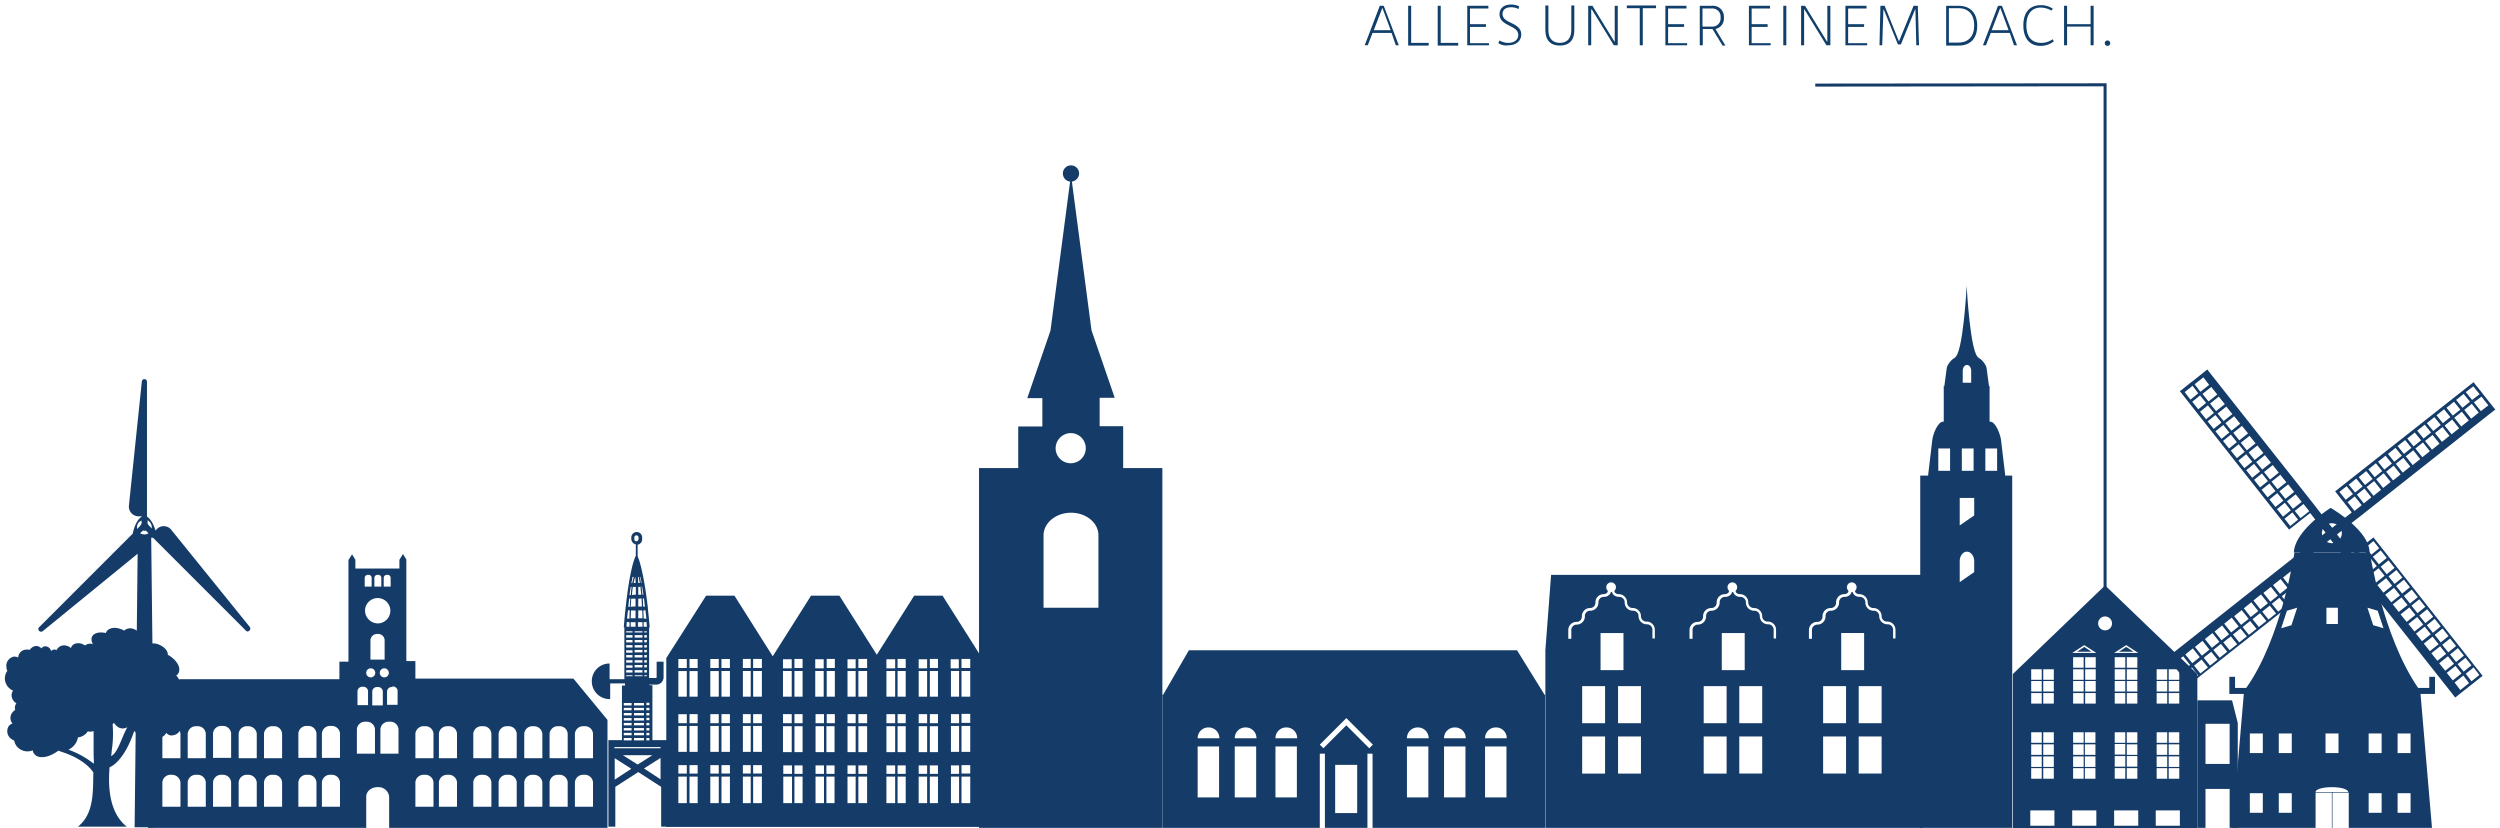
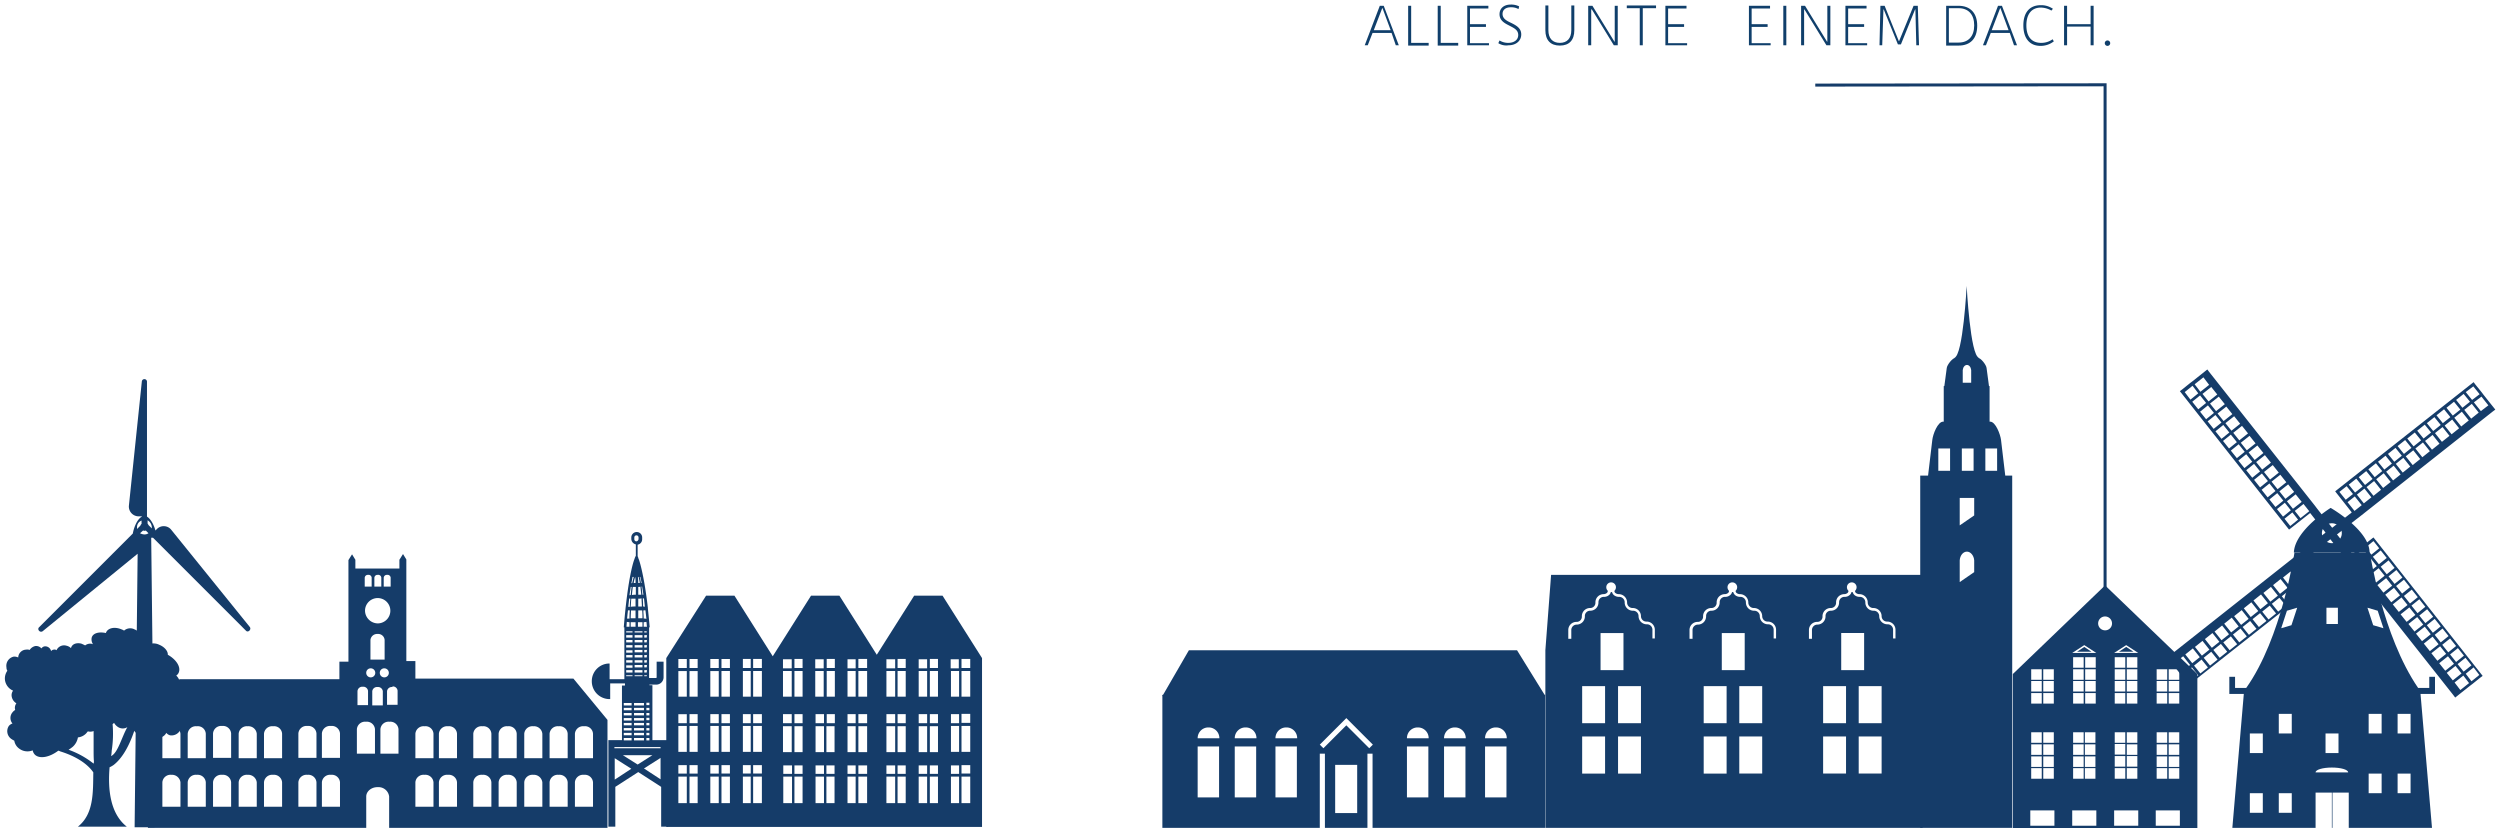
<svg xmlns="http://www.w3.org/2000/svg" viewBox="0 0 828.994 274.616">
  <path d="m772.84 168.417s-11.9 7.4-12.2 14.8h25.1c0-7.4-12.9-14.8-12.9-14.8zm.4 11.7a3.3 3.3 0 1 1 3.3-3.3 3.329 3.329 0 0 1 -3.3 3.3z" fill="#153c69" />
  <path d="m196.24 225.917a5.848 5.848 0 0 1 5.9-5.9v5.2h4.9v-1-16.2h-.2c1.4-17.2 3.4-22.3 3.5-22.5l.1-.3a3.919 3.919 0 0 1 .4-.9v-3.8a1.921 1.921 0 0 1 -1.5-1.8v-.5a1.8 1.8 0 0 1 3.6 0v.6a1.819 1.819 0 0 1 -1.5 1.8v3.8a4.649 4.649 0 0 1 .3.9l.1.2c.1.2 1.7 4.8 3 16.1v.2c.2 1.9.4 3.9.6 6.2h-.2v16.2.6h2.3a.215.215 0 0 0 .2-.2v-5.2h2.3v5.2a2.433 2.433 0 0 1 -2.4 2.4h-2.3v.2h1v18.2h5.2v28.7h-2.3v-13.2l-7.6-4.9-7.6 4.9v13.2h-2.3v-28.7h4.5v-18.1h1v-.7h-4.9v5.2a5.896 5.896 0 0 1 -6.1-5.9zm10.6 19.6h2.6v-.8h-2.6zm8.5-12.5h-1v.8h1zm-1.8 12.5v-.8h-3.3v.8zm0-1.7v-.8h-3.3v.8zm0-1.6v-.8h-3.3v.8zm0-1.7v-.8h-3.3v.8zm0-1.6v-.8h-3.3v.8zm0-1.7v-.8h-3.3v.8zm0-1.7v-.8h-3.3v.8zm0-1.6v-.8h-3.3v.8zm1.8.8h-1v.8h1zm0 1.7h-1v.8h1zm0 1.6h-1v.8h1zm0 1.7h-1v.8h1zm0 1.7h-1v.8h1zm0 1.6h-1v.8h1zm0 1.7h-1v.8h1zm-8.5-.9h2.6v-.8h-2.6zm0-1.6h2.6v-.8h-2.6zm0-1.7h2.6v-.8h-2.6zm0-1.6h2.6v-.8h-2.6zm0-1.7h2.6v-.8h-2.6zm0-1.7h2.6v-.8h-2.6zm0-1.6h2.6v-.8h-2.6zm12.2 24.5v-7.1l-5.5 3.5zm-2.7-8h-9.8l4.9 3.1zm-7 4.5-5.5-3.5v7.1zm-5.6-6.8h15.3v-.4h-15.3zm6-23.9v-.3h-2.1v.3zm3.3-.3h-2.6v.3h2.6zm1.5-13.3h-.9v.8h.8zm-.2-4.4c-.2 0-.5.1-.9.1v1.5h1.1c-.1-.5-.1-1.1-.2-1.6zm-.8-7.8h-.4a22.624 22.624 0 0 1 .1 2.7 1.268 1.268 0 0 1 .6.1c-.1-1-.2-1.9-.3-2.8zm-.6-3.9h-.2q.15 1.2.3 2.7h.3c-.1-.9-.3-1.8-.4-2.7zm-2.2 7.9h-1.5c0 .8-.1 1.7-.1 2.6h1.6zm0-1.3v-2.6h-1.4c-.1.8-.1 1.7-.2 2.7a8.083 8.083 0 0 1 1.6-.1zm.1-3.9v-2.6h-1q-.15 1.05-.3 2.7a4.888 4.888 0 0 1 1.3-.1zm-.1-3.9a9.812 9.812 0 0 0 -.1-2 9.328 9.328 0 0 0 -.5 2zm.8-2c0 .4.1 1 .1 2h.5a17.324 17.324 0 0 0 -.4-2zm.1 3.3v2.6h1q-.15-1.5-.3-2.7a1.483 1.483 0 0 1 -.7.1zm0 3.9v2.6h1.2c0-1-.1-1.8-.1-2.7a3.75 3.75 0 0 1 -1.1.1zm0 3.9v2.6h1.4a21.75 21.75 0 0 0 -.1-2.6zm-.1 3.9v1.5h1.5v-1.5zm-.8 1.5v-1.5h-1.6v1.5zm-2 0v-1.5c-.4 0-.7-.1-.9-.1 0 .5-.1 1.1-.1 1.6zm0-2.7a22.624 22.624 0 0 1 .1-2.7c-.3 0-.5 0-.6-.1-.1.9-.2 1.8-.3 2.8zm.1-3.9a21.3 21.3 0 0 1 .2-2.7.601.601 0 0 1 -.4-.1c-.1.9-.2 1.8-.3 2.8zm.3-3.9q.15-1.65.3-2.7h-.3c-.1.9-.3 1.8-.4 2.8a.601.601 0 0 1 .4-.1zm.5-4c.2-.9.4-1.6.5-2h-.4c-.1.6-.2 1.3-.4 2.1.1 0 .2-.1.3-.1zm2.5-2c.1.5.3 1.2.4 2h.2c-.1-.7-.3-1.4-.4-2zm1.2 11.1c0 .8.1 1.7.1 2.7a2.483 2.483 0 0 1 .9.1c-.1-1-.2-1.9-.3-2.8-.2-.1-.4 0-.7 0zm-2.9 6.9v.4h2.6v-.4zm0 1.3v.8h2.6v-.8zm-2.8 12.4h2.1v-.8h-2.1zm0-1.6h2.1v-.8h-2.1zm2.8-7.5v.8h2.6v-.8zm2.6-.9v-.8h-2.6v.8zm-2.6 2.5v.8h2.6v-.8zm0 1.7v.8h2.6v-.8zm0 1.7v.8h2.6v-.8zm0 1.6v.8h2.6v-.8zm-2.8-.8h2.1v-.8h-2.1zm0-1.7h2.1v-.8h-2.1zm0-1.6h2.1v-.8h-2.1zm0-1.7h2.1v-.8h-2.1zm0-1.7h2.1v-.8h-2.1zm0-1.6h2.1v-.8h-2.1zm6.9.8h-.9v.8h.8zm0 1.7h-.9v.8h.8zm0 1.6h-.9v.8h.8zm0 1.7h-.9v.8h.8zm0 1.7h-.9v.8h.8zm0 1.6h-.9v.8h.8zm0 1.7h-.9v.8h.8zm-1.5 0h-2.6v.8h2.6zm-5.4-12.5h2.1v-.4h-2.1zm4.1-31v-.5a.7.7 0 1 0 -1.4 0v.6a.683.683 0 0 0 .7.7.849.849 0 0 0 .7-.8zm1.9 30.6v.4h.8v-.4zm.9 14.6h-.9v.3h.8z" fill="#153c69" />
  <path d="m512.44 230.816h-127l8.8-15.2h108.8z" fill="#153c69" />
-   <path d="m372.44 155.216v-13.9h-7.8v-9.4h5l-7.7-22.4-6.5-49.3a2.791 2.791 0 0 0 2.4-2.7 2.7 2.7 0 1 0 -3 2.7l-6.5 49.4-7.7 22.4h5v9.4h-8v13.8h-13v119.3h60.8v-119.3zm-17.4-11.6a5 5 0 1 1 -5 5 5.081 5.081 0 0 1 5-5zm9.1 57.9h-18.1v-24c0-4.1 4.1-7.5 9.1-7.5s9.1 3.3 9.1 7.5v24z" fill="#153c69" />
  <path d="m385.44 230.417v44.1h52.2v-24.6h1.7v24.6h14.1v-24.6h1.7v24.6h57.2v-44.1zm18.8 34h-7.1v-16.9h7.1zm0-19.6h-7.1v-.1a3.543 3.543 0 0 1 3.5-3.5h.2a3.543 3.543 0 0 1 3.5 3.5v.1zm12.3 19.6h-7.1v-16.9h7.1zm0-19.6h-7.1v-.1a3.543 3.543 0 0 1 3.5-3.5h.2a3.543 3.543 0 0 1 3.5 3.5v.1zm13.5 19.6h-7.1v-16.9h7.1zm0-19.6h-7.1v-.1a3.543 3.543 0 0 1 3.5-3.5h.2a3.543 3.543 0 0 1 3.5 3.5v.1zm20 24.8h-7.3v-16h7.3zm4-21.5-7.6-7.6-7.6 7.6-1.2-1.2 7.6-7.6 1.2-1.2 8.8 8.8zm19.6 16.3h-7.1v-16.9h7.1zm0-19.6h-7.1v-.1a3.543 3.543 0 0 1 3.5-3.5h.2a3.543 3.543 0 0 1 3.5 3.5v.1zm12.3 19.6h-7.1v-16.9h7.1zm0-19.6h-7.1v-.1a3.543 3.543 0 0 1 3.5-3.5h.2a3.543 3.543 0 0 1 3.5 3.5v.1zm13.6 19.6h-7.1v-16.9h7.1zm0-19.6h-7.1v-.1a3.543 3.543 0 0 1 3.5-3.5h.2a3.543 3.543 0 0 1 3.5 3.5v.1z" fill="#153c69" />
  <path d="m637.54 190.617h-123.2l-1.9 25v58.9h125.1zm-105.2 65.9h-7.7v-12.3h7.6v12.3zm0-16.7h-7.7v-12.3h7.6v12.3zm-1.6-17.6v-12.3h7.6v12.3zm13.4 34.3h-7.6v-12.3h7.6zm0-16.7h-7.6v-12.3h7.6zm4.8-28.1h-1v-2.9a1.792 1.792 0 0 0 -1.8-1.8 2.712 2.712 0 0 1 -2.8-2.7 1.792 1.792 0 0 0 -1.8-1.8 2.712 2.712 0 0 1 -2.8-2.7 1.817 1.817 0 0 0 -1.8-1.9 2.584 2.584 0 0 1 -1.8-.6 2.075 2.075 0 0 1 -.6-1h-.4a1.7 1.7 0 0 1 -.6 1 2.484 2.484 0 0 1 -1.8.6 1.774 1.774 0 0 0 -1.7 1.8 2.712 2.712 0 0 1 -2.7 2.8 1.733 1.733 0 0 0 -1.8 1.8 2.712 2.712 0 0 1 -2.7 2.8 1.792 1.792 0 0 0 -1.8 1.8v2.9h-1v-2.9a2.689 2.689 0 0 1 2.7-2.7 1.733 1.733 0 0 0 1.8-1.8 2.712 2.712 0 0 1 2.7-2.8 1.733 1.733 0 0 0 1.8-1.8 2.712 2.712 0 0 1 2.7-2.8 1.758 1.758 0 0 0 1.1-.4.908.908 0 0 0 .3-.7 1.656 1.656 0 0 1 -.5-1.2 1.6 1.6 0 1 1 3.2 0 1.656 1.656 0 0 1 -.5 1.2.779.779 0 0 0 .3.7 1.758 1.758 0 0 0 1.1.4 2.775 2.775 0 0 1 2.8 2.7 1.817 1.817 0 0 0 1.8 1.9 2.712 2.712 0 0 1 2.8 2.7 1.792 1.792 0 0 0 1.8 1.8 2.712 2.712 0 0 1 2.8 2.7v2.9zm23.6 44.8h-7.6v-12.3h7.6zm0-16.7h-7.6v-12.3h7.6zm-1.6-17.6v-12.3h7.6v12.3zm13.4 34.3h-7.6v-12.3h7.6zm0-16.7h-7.6v-12.3h7.6zm4.8-28.1h-1v-2.9a1.792 1.792 0 0 0 -1.8-1.8 2.712 2.712 0 0 1 -2.8-2.7 1.792 1.792 0 0 0 -1.8-1.8 2.712 2.712 0 0 1 -2.8-2.7 1.817 1.817 0 0 0 -1.8-1.9 2.584 2.584 0 0 1 -1.8-.6 2.075 2.075 0 0 1 -.6-1h-.4a1.7 1.7 0 0 1 -.6 1 2.484 2.484 0 0 1 -1.8.6 1.774 1.774 0 0 0 -1.7 1.8 2.712 2.712 0 0 1 -2.7 2.8 1.733 1.733 0 0 0 -1.8 1.8 2.712 2.712 0 0 1 -2.7 2.8 1.792 1.792 0 0 0 -1.8 1.8v2.9h-1v-2.9a2.689 2.689 0 0 1 2.7-2.7 1.733 1.733 0 0 0 1.8-1.8 2.712 2.712 0 0 1 2.7-2.8 1.733 1.733 0 0 0 1.8-1.8 2.712 2.712 0 0 1 2.7-2.8 1.758 1.758 0 0 0 1.1-.4.908.908 0 0 0 .3-.7 1.656 1.656 0 0 1 -.5-1.2 1.6 1.6 0 1 1 3.2 0 1.656 1.656 0 0 1 -.5 1.2.779.779 0 0 0 .3.7 1.759 1.759 0 0 0 1.1.4 2.775 2.775 0 0 1 2.8 2.7 1.817 1.817 0 0 0 1.8 1.9 2.712 2.712 0 0 1 2.8 2.7 1.792 1.792 0 0 0 1.8 1.8 2.712 2.712 0 0 1 2.8 2.7v2.9zm23 44.8h-7.6v-12.3h7.6zm0-16.7h-7.6v-12.3h7.6zm-1.6-17.6v-12.3h7.6v12.3zm13.4 34.3h-7.6v-12.3h7.6zm0-16.7h-7.6v-12.3h7.6zm4.8-28.1h-1v-2.9a1.792 1.792 0 0 0 -1.8-1.8 2.712 2.712 0 0 1 -2.8-2.7 1.792 1.792 0 0 0 -1.8-1.8 2.712 2.712 0 0 1 -2.8-2.7 1.817 1.817 0 0 0 -1.8-1.9 2.584 2.584 0 0 1 -1.8-.6 2.075 2.075 0 0 1 -.6-1h-.4a1.7 1.7 0 0 1 -.6 1 2.484 2.484 0 0 1 -1.8.6 1.774 1.774 0 0 0 -1.7 1.8 2.712 2.712 0 0 1 -2.7 2.8 1.733 1.733 0 0 0 -1.8 1.8 2.712 2.712 0 0 1 -2.7 2.8 1.792 1.792 0 0 0 -1.8 1.8v2.9h-1v-2.9a2.689 2.689 0 0 1 2.7-2.7 1.733 1.733 0 0 0 1.8-1.8 2.712 2.712 0 0 1 2.7-2.8 1.733 1.733 0 0 0 1.8-1.8 2.712 2.712 0 0 1 2.7-2.8 1.758 1.758 0 0 0 1.1-.4.908.908 0 0 0 .3-.7 1.656 1.656 0 0 1 -.5-1.2 1.6 1.6 0 1 1 3.2 0 1.656 1.656 0 0 1 -.5 1.2.779.779 0 0 0 .3.7 1.758 1.758 0 0 0 1.1.4 2.775 2.775 0 0 1 2.8 2.7 1.817 1.817 0 0 0 1.8 1.9 2.712 2.712 0 0 1 2.8 2.7 1.792 1.792 0 0 0 1.8 1.8 2.712 2.712 0 0 1 2.8 2.7v2.9z" fill="#153c69" />
  <path d="m664.94 157.716-1.4-11.8c-.2-1.8-1.8-6.1-3.6-6.1h-.2v-11.8h-.2l-.8-6c-.1-1-1.9-3.4-3-3.4h.5c-2.9-.5-4.1-23.8-4.1-23.8s-1.2 23.3-4.1 23.8h.5c-1.1 0-2.9 2.4-3 3.4l-.8 6h-.2v11.8h-.2c-1.8 0-3.4 4.2-3.6 6.1l-1.4 11.8h-2.6v116.8h30.5v-116.8zm-18.3-1.6h-3.9v-7.4h3.9zm4.2-33.4c.1-1 .7-1.7 1.4-1.7s1.3.7 1.4 1.7v4.2h-2.8zm-.3 26h3.9v7.4h-3.9zm4.1 41-4.8 3.3v-7.2c.1-1.6 1.1-2.9 2.4-2.9 1.2 0 2.3 1.3 2.4 2.9zm0-18.8-4.8 3.3v-9.1h4.8zm7.6-14.8h-3.9v-7.4h3.9z" fill="#153c69" />
-   <path d="m731.34 274.517v-12.9h8v12.9h2.7v-34.8l-1.9-7.5h-11.5v42.3zm8-21.2h-8v-13.3h8z" fill="#153c69" />
  <path d="m705.04 214.516-2.4 1.6h4.8z" fill="#153c69" />
  <path d="m698.04 194.016v.1l.1-.1z" fill="#153c69" />
  <path d="m691.14 214.516-2.4 1.6h4.8z" fill="#153c69" />
  <path d="m698.04 194.117-30.6 29.4v51.1h61.2v-51.1zm24.6 31.3h-3.5v-3.5h3.5zm0 3.9h-3.5v-3.5h3.5zm-7.5.5h3.5v3.5h-3.5zm0-4h3.5v3.5h-3.5zm3.5-.4h-3.5v-3.5h3.5zm4 7.9h-3.5v-3.5h3.5zm0 13h-3.5v-3.5h3.5zm0 4h-3.5v-3.5h3.5zm0 4h-3.5v-3.5h3.5zm-7.5.4h3.5v3.5h-3.5zm0-3.9h3.5v3.5h-3.5zm0-4h3.5v3.5h-3.5zm0-4h3.5v3.5h-3.5zm7.5 15.4h-3.5v-3.5h3.5zm-17.6-44.3 4 2.6h-8zm3.7 7.5h-3.5v-3.5h3.5zm0 4h-3.5v-3.5h3.5zm0 3.9h-3.5v-3.5h3.5zm-7.5.5h3.5v3.5h-3.5zm0-4h3.5v3.5h-3.5zm0-3.9h3.5v3.5h-3.5zm0-4h3.5v3.5h-3.5zm7.5 15.4h-3.5v-3.5h3.5zm0 13h-3.5v-3.5h3.5zm0 4h-3.5v-3.5h3.5zm0 3.9h-3.5v-3.5h3.5zm-7.5.5h3.5v3.5h-3.5zm0-4h3.5v3.5h-3.5zm0-4h3.5v3.5h-3.5zm0-3.9h3.5v3.5h-3.5zm7.5 15.4h-3.5v-3.5h3.5zm-17.6-44.3 4 2.6h-8zm3.8 7.5h-3.5v-3.5h3.5zm0 4h-3.5v-3.5h3.5zm0 3.9h-3.5v-3.5h3.5zm-7.5.5h3.5v3.5h-3.5zm0-4h3.5v3.5h-3.5zm0-3.9h3.5v3.5h-3.5zm0-4h3.5v3.5h-3.5zm7.5 15.4h-3.5v-3.5h3.5zm-.1 13h-3.5v-3.5h3.5zm0 4h-3.5v-3.5h3.5zm0 4h-3.5v-3.5h3.5zm-7.4.4h3.5v3.5h-3.5zm0-3.9h3.5v3.5h-3.5zm0-4h3.5v3.5h-3.5zm0-4h3.5v3.5h-3.5zm7.4 15.4h-3.5v-3.5h3.5zm-17.3-36.3h3.5v3.5h-3.5zm3.5 24.4h-3.5v-3.5h3.5zm0 4h-3.5v-3.5h3.5zm0 4h-3.5v-3.5h3.5zm-7.5.4h3.5v3.5h-3.5zm0-3.9h3.5v3.5h-3.5zm0-4h3.5v3.5h-3.5zm0-4h3.5v3.5h-3.5zm7.5 15.4h-3.5v-3.5h3.5zm-3.5-32.4h3.5v3.5h-3.5zm0 4h3.5v3.5h-3.5zm-4-7.9h3.5v3.5h-3.5zm0 3.9h3.5v3.5h-3.5zm0 4h3.5v3.5h-3.5zm7.7 44h-8v-5.1h8zm13.9 0h-8v-5.1h8zm2.9-64.8a2.3 2.3 0 1 1 2.3-2.3 2.263 2.263 0 0 1 -2.3 2.3zm11 64.8h-8v-5.1h8zm13.8 0h-8v-5.1h8z" fill="#153c69" />
  <path d="m312.54 197.517h-9.4l-12.4 19.6-12.4-19.6h-9.4l-12.7 20.1-12.7-20.1h-9.4l-13.2 20.7v56h104.7v-56zm-84.8 68.8h-2.8v-8.8h2.8zm0-9.8h-2.8v-2.8h2.8zm0-7.2h-2.8v-8.6h2.8zm0-9.5h-2.8v-3h2.8zm0-8.8h-2.8v-8.5h2.8zm0-9.5h-2.8v-3h2.8zm3.6 44.8h-2.7v-8.8h2.7zm0-9.8h-2.7v-2.8h2.7zm0-7.2h-2.7v-8.6h2.7zm0-9.5h-2.7v-3h2.7zm0-8.8h-2.7v-8.5h2.7zm0-9.5h-2.7v-3h2.7zm7 44.8h-2.8v-8.8h2.8zm0-9.8h-2.8v-2.8h2.8zm0-7.2h-2.8v-8.6h2.8zm0-9.5h-2.8v-3h2.8zm0-8.8h-2.8v-8.5h2.8zm0-9.5h-2.8v-3h2.8zm3.7 44.8h-2.8v-8.8h2.8zm0-9.8h-2.8v-2.8h2.8zm0-7.2h-2.8v-8.6h2.8zm0-9.5h-2.8v-3h2.8zm0-8.8h-2.8v-8.5h2.8zm0-9.5h-2.8v-3h2.8zm6.9 44.8h-2.6v-8.8h2.6zm0-9.8h-2.6v-2.8h2.6zm0-7.2h-2.6v-8.6h2.6zm0-9.5h-2.6v-3h2.6zm0-8.8h-2.6v-8.5h2.6zm0-9.5h-2.6v-3h2.6zm3.7 44.8h-2.9v-8.8h2.9zm0-9.8h-2.9v-2.8h2.9zm0-7.2h-2.9v-8.6h2.9zm0-9.5h-2.9v-3h2.9zm0-8.8h-2.9v-8.5h2.9zm0-9.5h-2.9v-3h2.9zm65.3-2.9v3h-2.7v-3zm-17.6 21.2h-2.7v-3h2.7zm-12.8 0h-2.9v-3h2.9zm-10.7 0h-2.7v-3h2.7zm-10.7 0h-2.7v-3h2.7zm-2.7 1h2.7v8.6h-2.7zm-.9-1h-2.9v-3h2.9zm7.9 1h2.8v8.6h-2.8zm0-1v-3h2.8v3zm3.6 1h2.7v8.6h-2.7zm7 0h2.7v8.6h-2.7zm0-1v-3h2.7v3zm3.6 1h2.9v8.6h-2.9zm9.3 0h2.9v8.6h-2.9zm0-1v-3h2.9v3zm3.7 1h2.7v8.6h-2.7zm7 0h2.8v8.6h-2.8zm0-1v-3h2.8v3zm3.7 1h2.7v8.6h-2.7zm0-1v-3h2.7v3zm0-8.8v-8.5h2.7v8.5zm-.9 0h-2.8v-8.5h2.8zm-7.1 0h-2.7v-8.5h2.7zm-3.5 0h-2.9v-8.5h2.9zm-9.3 0h-2.9v-8.5h2.9zm-3.8 0h-2.7v-8.5h2.7zm-6.9 0h-2.7v-8.5h2.7zm-3.7 0h-2.8v-8.5h2.8zm-7 0h-2.7v-8.5h2.7zm-3.6 0h-2.9v-8.5h2.9zm0 9.8v8.6h-2.9v-8.6zm-2.8 13h2.9v2.8h-2.9zm3.7 0h2.7v2.8h-2.7zm7 0h2.8v2.8h-2.8zm3.6 0h2.7v2.8h-2.7zm7 0h2.7v2.8h-2.7zm3.6 0h2.9v2.8h-2.9zm9.3 0h2.9v2.8h-2.9zm3.7 0h2.7v2.8h-2.7zm7 0h2.8v2.8h-2.8zm3.7 0h2.7v2.8h-2.7zm7 0h2.7v2.8h-2.7zm0-4.5v-8.6h2.7v8.6zm0-9.5v-3h2.7v3zm0-8.8v-8.5h2.7v8.5zm-4.3-9.5h-2.7v-3h2.7zm-3.6-2.9v3h-2.8v-3zm-7.1 2.9h-2.7v-3h2.7zm-3.5-2.9v3h-2.9v-3zm-9.3 2.9h-2.9v-3h2.9zm-3.8-2.9v3h-2.7v-3zm-6.9 2.9h-2.7v-3h2.7zm-3.7-2.9v3h-2.8v-3zm-7 2.9h-2.7v-3h2.7zm-3.6-2.9v3h-2.9v-3zm-2.8 38.9h2.9v8.8h-2.9zm3.7 8.8v-8.8h2.7v8.8zm7-8.8h2.8v8.8h-2.8zm3.6 8.8v-8.8h2.7v8.8zm7-8.8h2.7v8.8h-2.7zm3.6 8.8v-8.8h2.9v8.8zm9.3-8.8h2.9v8.8h-2.9zm3.7 8.8v-8.8h2.7v8.8zm7-8.8h2.8v8.8h-2.8zm3.7 8.8v-8.8h2.7v8.8zm7-8.8h2.7v8.8h-2.7zm6.4 8.8h-2.9v-8.8h3.9v-1h-3.9v-2.8h2.9zm0-17h-2.9v-8.6h3.9v-1h-3.9v-3h2.9zm0-18.3h-2.9v-8.5h3.9v-1h-3.9v-3h2.9z" fill="#153c69" />
  <path d="m827.44 135.816-1.6-2-2.3-2.9-.6-.8-2.1-2.6-.6-.8-45.9 36.2.3.4 5.2 6.6-6.5 5.1-5.1-6.5-.6-.8-35.1-44.4-.6-.8-2 1.6-2.9 2.3-.8.6-2.6 2.1-.8.6 36.2 45.9.4-.3 6.6-5.2 5.1 6.5-6.5 5.1-.8.6-44.4 35.1-.8.6 1.6 2 2.3 2.9.6.8 2.1 2.6.6.8 45.9-36.2-.3-.4-5.2-6.6 6.5-5.1 5.1 6.5.6.8 35.1 44.4.6.8 2-1.6 2.9-2.3.8-.6 2.6-2.1.8-.6-36.2-45.9-.4.3-6.6 5.2-5.1-6.5 6.5-5.1.8-.6 44.4-35.1zm-64.2 30.6-2.9 2.3-2-2.5 2.9-2.3zm-2.5-3.3-2.9 2.3-2-2.5 2.9-2.3zm-2.6-3.2-2.9 2.3-2-2.5 2.9-2.3zm-2.5-3.2-2.9 2.3-2-2.5 2.9-2.3zm-2.6-3.3-2.9 2.3-2-2.5 2.9-2.3zm-2.5-3.2-2.9 2.3-2-2.5 2.9-2.3zm-2.6-3.2-2.9 2.3-2-2.5 2.9-2.3zm-2.5-3.3-2.9 2.3-2-2.5 2.9-2.3zm-2.6-3.2-2.9 2.3-2-2.5 2.9-2.3zm-2.6-3.2-2.9 2.3-2-2.5 2.9-2.3zm-2.5-3.3-2.9 2.3-2-2.5 2.9-2.3zm-4.5-5.7 2 2.5-2.9 2.3-2-2.5zm-2.6-3.2 1.9 2.5-2.9 2.3-1.9-2.5zm-6.2 4.9 2.6-2.1 1.9 2.5-2.6 2.1zm2.5 3.2 2.6-2.1 2 2.5-2.6 2.1zm2.6 3.3 2.6-2.1 2 2.5-2.6 2.1zm2.5 3.2 2.6-2.1 2 2.5-2.6 2.1zm2.6 3.3 2.6-2.1 2 2.5-2.6 2.1zm2.5 3.2 2.6-2.1 2 2.5-2.6 2.1zm2.6 3.2 2.6-2.1 2 2.5-2.6 2.1zm2.5 3.3 2.6-2.1 2 2.5-2.6 2.1zm2.6 3.2 2.6-2.1 2 2.5-2.6 2.1zm2.6 3.2 2.6-2.1 2 2.5-2.6 2.1zm2.5 3.3 2.6-2.1 2 2.5-2.6 2.1zm2.6 3.2 2.6-2.1 2 2.5-2.6 2.1zm2.5 3.2 2.6-2.1 2 2.5-2.6 2.1zm4.4 5.6-1.9-2.4 2.6-2.1 1.9 2.4zm3.4-2.6-1.9-2.4 2.9-2.3 1.9 2.4zm-.1 15.1 2.3 2.9-2.5 2-2.3-2.9zm-3.2 2.6 2.3 2.9-2.5 2-2.3-2.9zm-3.3 2.5 2.3 2.9-2.5 2-2.3-2.9zm-3.2 2.6 2.3 2.9-2.5 2-2.3-2.9zm-3.3 2.5 2.3 2.9-2.5 2-2.3-2.9zm-3.2 2.6 2.3 2.9-2.5 2-2.3-2.9zm-3.2 2.6 2.3 2.9-2.5 2-2.3-2.9zm-3.3 2.5 2.3 2.9-2.5 2-2.3-2.9zm-3.2 2.6 2.3 2.9-2.5 2-2.3-2.9zm-3.2 2.5 2.3 2.9-2.5 2-2.3-2.9zm-3.3 2.6 2.3 2.9-2.5 2-2.3-2.9zm-3.2 2.5 2.3 2.9-2.5 2-2.3-2.9zm-5.7 4.5 2.5-1.9 2.3 2.9-2.5 1.9zm5 6.3-2.1-2.6 2.5-1.9 2.1 2.6zm3.2-2.5-2.1-2.6 2.5-2 2.1 2.6zm3.2-2.6-2.1-2.6 2.5-2 2.1 2.6zm3.2-2.6-2.1-2.6 2.5-2 2.1 2.6zm3.3-2.5-2.1-2.6 2.5-2 2.1 2.6zm3.2-2.6-2.1-2.6 2.5-2 2.1 2.6zm3.2-2.5-2.1-2.6 2.5-2 2.1 2.6zm3.3-2.6-2.1-2.6 2.5-2 2.1 2.6zm3.2-2.5-2.1-2.6 2.5-2 2.1 2.6zm3.2-2.6-2.1-2.6 2.5-2 2.1 2.6zm3.3-2.5-2.1-2.6 2.5-2 2.1 2.6zm3.2-2.6-2.1-2.6 2.5-2 2.1 2.6zm3.2-2.5-2.1-2.6 2.5-2 2.1 2.6zm5.6-4.5-2.4 1.9-2.1-2.6 2.4-1.9zm-2.6-3.4-2.4 1.9-2.3-2.9 2.4-1.9zm15.1.2 2.9-2.3 2 2.5-2.9 2.3zm2.6 3.2 2.9-2.3 2 2.5-2.9 2.3zm2.5 3.3 2.9-2.3 2 2.5-2.9 2.3zm2.6 3.2 2.9-2.3 2 2.5-2.9 2.3zm2.5 3.2 2.9-2.3 2 2.5-2.9 2.3zm2.6 3.3 2.9-2.3 2 2.5-2.9 2.3zm2.6 3.2 2.9-2.3 2 2.5-2.9 2.3zm2.5 3.2 2.9-2.3 2 2.5-2.9 2.3zm2.6 3.3 2.9-2.3 2 2.5-2.9 2.3zm2.5 3.2 2.9-2.3 2 2.5-2.9 2.3zm2.6 3.3 2.9-2.3 2 2.5-2.9 2.3zm4.5 5.7-2-2.5 2.9-2.3 2 2.5zm2.5 3.2-1.9-2.5 2.9-2.3 1.9 2.5zm6.3-5-2.6 2.1-1.9-2.5 2.6-2.1zm-2.6-3.2-2.6 2.1-2-2.5 2.6-2.1zm-2.5-3.2-2.6 2.1-2-2.5 2.6-2.1zm-2.6-3.2-2.6 2.1-2-2.5 2.6-2.1zm-2.5-3.3-2.6 2.1-2-2.5 2.6-2.1zm-2.6-3.2-2.6 2.1-2-2.5 2.6-2.1zm-2.5-3.2-2.6 2.1-2-2.5 2.6-2.1zm-2.6-3.3-2.6 2.1-2-2.5 2.6-2.1zm-2.5-3.2-2.6 2.1-2-2.5 2.6-2.1zm-2.6-3.3-2.6 2.1-2-2.5 2.6-2.1zm-2.5-3.2-2.6 2.1-2-2.5 2.6-2.1zm-2.6-3.2-2.6 2.1-2-2.5 2.6-2.1zm-2.6-3.3-2.6 2.1-2-2.5 2.6-2.1zm-4.4-5.6 1.9 2.4-2.6 2.1-1.9-2.4zm-3.4 2.7 1.9 2.4-2.9 2.3-1.9-2.4zm36.5-54 2.1 2.6-2.5 1.9-2.1-2.6zm-3.2 2.5 2.1 2.6-2.5 2-2.1-2.6zm-3.2 2.6 2.1 2.6-2.5 2-2.1-2.6zm-3.3 2.5 2.1 2.6-2.5 2-2.1-2.6zm-3.2 2.6 2.1 2.6-2.5 2-2.1-2.6zm-3.2 2.5 2.1 2.6-2.5 2-2.1-2.6zm-3.3 2.6 2.1 2.6-2.5 2-2.1-2.6zm-3.2 2.5 2.1 2.6-2.5 2-2.1-2.6zm-3.2 2.6 2.1 2.6-2.5 2-2.1-2.6zm-3.3 2.6 2.1 2.6-2.5 2-2.1-2.6zm-3.2 2.5 2.1 2.6-2.5 2-2.1-2.6zm-3.2 2.6 2.1 2.6-2.5 2-2.1-2.6zm-3.3 2.5 2.1 2.6-2.5 2-2.1-2.6zm-5.6 4.4 2.4-1.9 2.1 2.6-2.4 1.9zm5 6.3-2.3-2.9 2.4-1.9 2.3 2.9zm3.1-2.5-2.3-2.9 2.5-2 2.3 2.9zm3.2-2.5-2.3-2.9 2.5-2 2.3 2.9zm3.2-2.6-2.3-2.9 2.5-2 2.3 2.9zm3.3-2.5-2.3-2.9 2.5-2 2.3 2.9zm3.2-2.6-2.3-2.9 2.5-2 2.3 2.9zm3.3-2.5-2.3-2.9 2.5-2 2.3 2.9zm3.2-2.6-2.3-2.9 2.5-2 2.3 2.9zm3.2-2.5-2.3-2.9 2.5-2 2.3 2.9zm3.3-2.6-2.3-2.9 2.5-2 2.3 2.9zm3.2-2.5-2.3-2.9 2.5-2 2.3 2.9zm3.2-2.6-2.3-2.9 2.5-2 2.3 2.9zm3.3-2.6-2.3-2.9 2.5-2 2.3 2.9zm3.2-2.5-2.3-2.9 2.5-1.9 2.3 2.9z" fill="#153c69" />
-   <path d="m807.44 224.417h-1.9v3.7h-3.7c-11.9-17.4-16-44.9-16-44.9h-25s-4.2 28.3-16 44.9h-3.7v-3.7h-1.9v5.7h4.8l-3.8 44.4h27.6v-11.7h5.4v11.7h.2v-11.7h5.4v11.7h27.6l-3.8-44.4h4.8zm-19-21.9 1.9 5.8-3.4-1-1.9-5.8zm-17-1h3.8v5.4h-3.8zm-13.1 1 3.4-1-1.9 5.8-3.4 1zm17.1 40.7v6.5h-4.3v-6.5zm-25.1 26.3h-4.3v-6.5h4.3zm0-19.8h-4.3v-6.5h4.3zm9.6 19.8h-4.3v-6.5h4.3zm0-19.8h-4.3v-6.5h4.3zm7.9 12.9c0-.9 2.4-1.6 5.4-1.6s5.4.7 5.4 1.6zm21.9 6.9h-4.3v-6.5h4.3zm0-19.8h-4.3v-6.5h4.3zm9.6 19.8h-4.3v-6.5h4.3zm0-19.8h-4.3v-6.5h4.3z" fill="#153c69" />
+   <path d="m807.44 224.417h-1.9v3.7h-3.7c-11.9-17.4-16-44.9-16-44.9h-25s-4.2 28.3-16 44.9h-3.7v-3.7h-1.9v5.7h4.8l-3.8 44.4h27.6v-11.7h5.4v11.7h.2v-11.7h5.4v11.7h27.6l-3.8-44.4h4.8zm-19-21.9 1.9 5.8-3.4-1-1.9-5.8zm-17-1h3.8v5.4h-3.8zm-13.1 1 3.4-1-1.9 5.8-3.4 1zm17.1 40.7v6.5h-4.3v-6.5zm-25.1 26.3h-4.3v-6.5h4.3zm0-19.8h-4.3v-6.5h4.3zm9.6 19.8h-4.3v-6.5h4.3m0-19.8h-4.3v-6.5h4.3zm7.9 12.9c0-.9 2.4-1.6 5.4-1.6s5.4.7 5.4 1.6zm21.9 6.9h-4.3v-6.5h4.3zm0-19.8h-4.3v-6.5h4.3zm9.6 19.8h-4.3v-6.5h4.3zm0-19.8h-4.3v-6.5h4.3z" fill="#153c69" />
  <path d="m60.74 233.517a2.765 2.765 0 0 0 1.1-1.3c.5-1.5-.4-3.4-2.2-5a3.817 3.817 0 0 0 -1.2-3.2 2.151 2.151 0 0 0 .9-1.2c.6-1.8-1-4.2-3.7-5.7.1-1.2-1.1-2.6-2.8-3.3a4.29 4.29 0 0 0 -3.1-.3 4.722 4.722 0 0 0 -1.9-1.8 2.353 2.353 0 0 0 -.8-.2 3.877 3.877 0 0 0 -2.4-2.8 3.059 3.059 0 0 0 -3.5.4 2.994 2.994 0 0 0 -.8-.4c-2.3-1-4.6-.5-5.2 1.1v.1c-2.3-.5-4.2 0-4.7 1.4a2.815 2.815 0 0 0 .4 2.3c-.1 0-.2-.1-.3-.1a2.678 2.678 0 0 0 -2.3.5c-.4-.2-.8-.4-1.3-.6-1.7-.4-3.1.2-3.4 1.5a3.147 3.147 0 0 0 -1.5-.8 2.736 2.736 0 0 0 -3.3 1.5 1.02 1.02 0 0 0 -.9-.2 1.193 1.193 0 0 0 -.9.5 1.998 1.998 0 0 0 -2-1.6 1.525 1.525 0 0 0 -1.2.7 2.373 2.373 0 0 0 -2-.8 3.01 3.01 0 0 0 -1.9 1.3 2.462 2.462 0 0 0 -1.2-.1 2.715 2.715 0 0 0 -2.6 2.6 3.194 3.194 0 0 0 -1.4-.3 3.122 3.122 0 0 0 -2.5 3.6 2.016 2.016 0 0 0 .3 1.1 4.402 4.402 0 0 0 -.8 3 4.468 4.468 0 0 0 2.7 3.6 2.518 2.518 0 0 0 -.5 1.6 3.257 3.257 0 0 0 1.6 2.6 2.435 2.435 0 0 0 -.4 2.2 3.24 3.24 0 0 0 -.9.8 2.872 2.872 0 0 0 0 3.7 2.55 2.55 0 0 0 -1.2.8 3.121 3.121 0 0 0 .8 4.3 8.794 8.794 0 0 0 1 .6 4.006 4.006 0 0 0 1.6 2.6 4.563 4.563 0 0 0 4.5.6 2.751 2.751 0 0 0 .8 1.5c1.6 1.4 4.8.8 7.7-1.4.1 0 .2.1.3.1s.1 0 .2.1c7.2 2.2 10.1 5.5 11.1 7-.1 6.6.2 13.8-5.1 18h16.2c-5.6-4.4-6.3-12.6-5.7-19.7a6.959 6.959 0 0 0 1.4-.8c2.9-2.3 5.1-6.3 6.8-11.3a1.757 1.757 0 0 0 1 .9 1.907 1.907 0 0 0 1.3-.2 2.371 2.371 0 0 0 3.8 1 3.697 3.697 0 0 0 1.1.5 2.911 2.911 0 0 0 3.4-1.5 2.55 2.55 0 0 0 1.2.8 3.227 3.227 0 0 0 3.7-2.5 4.484 4.484 0 0 0 .1-1.1 4.206 4.206 0 0 0 1.8-2.5 3.921 3.921 0 0 0 -1.2-4.2zm-38 15.1a12.133 12.133 0 0 0 1.4-1 5.386 5.386 0 0 0 1.7-3.1 4.303 4.303 0 0 0 2.7-1.3c.2-.2.4-.5.6-.7a3.128 3.128 0 0 0 1.9-.1v6.4c0 1.2 0 2.4.1 3.6a2.201 2.201 0 0 1 -.1.8 28.791 28.791 0 0 0 -8.3-4.6zm14.1 2.1a11.019 11.019 0 0 0 .2-1.8 36.892 36.892 0 0 0 .3-8.8c.2-.1.3-.3.5-.4a3.745 3.745 0 0 0 1.2 1.3 2.878 2.878 0 0 0 3.2.1c-1.9 3.3-3.1 8.5-5.4 9.6z" fill="#153c69" />
  <path d="m190.14 225.017h-52.4v-5.8h-3v-33.7l-1.1-1.8-.2.3-1 1.6v2.9h-14.6v-2.9l-1.1-1.8-.2.3-1 1.6v33.7h-3v5.8h-53l-10.5 13.5v35.8h72.4v-10.4c0-1.7 1.7-3.1 3.7-3.1h.2a3.544 3.544 0 0 1 3.7 3.1v.1.1 10.2h72.4v-35.8zm-130.3 34.4v8.1h-6v-8.1a2.71 2.71 0 0 1 2.9-2.5h.2a2.844 2.844 0 0 1 2.9 2.5zm0-16.1v8.1h-6v-8.1a2.71 2.71 0 0 1 2.9-2.5h.2a2.768 2.768 0 0 1 2.9 2.5zm8.4 16.1v8.1h-6v-8.1a2.71 2.71 0 0 1 2.9-2.5h.2a2.71 2.71 0 0 1 2.9 2.5zm0-16.1v8.1h-6v-8.1a2.71 2.71 0 0 1 2.9-2.5h.2a2.646 2.646 0 0 1 2.9 2.5zm8.4 16.2v8h-6v-8.1a2.71 2.71 0 0 1 2.9-2.5h.2a2.71 2.71 0 0 1 2.9 2.5zm0-16.2v8h-6v-8.1a2.71 2.71 0 0 1 2.9-2.5h.2a2.71 2.71 0 0 1 2.9 2.5zm8.5 16.1v8.1h-6v-8.1a2.71 2.71 0 0 1 2.9-2.5h.2a2.844 2.844 0 0 1 2.9 2.5zm0-16.1v8.1h-6v-8.1a2.71 2.71 0 0 1 2.9-2.5h.2a2.768 2.768 0 0 1 2.9 2.5zm8.4 16.1v8.1h-6v-8.1a2.71 2.71 0 0 1 2.9-2.5h.2a2.71 2.71 0 0 1 2.9 2.5zm0-16.1v8.1h-6v-8.1a2.71 2.71 0 0 1 2.9-2.5h.2a2.646 2.646 0 0 1 2.9 2.5zm11.4 16.2v8h-6v-8.1a2.71 2.71 0 0 1 2.9-2.5h.2a2.71 2.71 0 0 1 2.9 2.5zm0-16.2v8h-6v-8.1a2.71 2.71 0 0 1 2.9-2.5h.2a2.71 2.71 0 0 1 2.9 2.5zm7.8 16.2v8h-6v-8.1a2.71 2.71 0 0 1 2.9-2.5h.2a2.71 2.71 0 0 1 2.9 2.5zm0-16.2v8h-6v-8.1a2.71 2.71 0 0 1 2.9-2.5h.2a2.71 2.71 0 0 1 2.9 2.5zm17.4-15.7a1.578 1.578 0 0 1 1.7 1.4v4.7h-3.5v-4.5a1.578 1.578 0 0 1 1.7-1.4h.1zm-7.2-6a1.5 1.5 0 1 1 -1.5 1.5 1.473 1.473 0 0 1 1.5-1.5zm-1.9-19.1a4.2 4.2 0 1 1 4.2 4.2 4.292 4.292 0 0 1 -4.2-4.2zm1.8 16.2v-6.5a2.215 2.215 0 0 1 2.3-2h.1a2.15 2.15 0 0 1 2.3 2v6.5zm4.6 2.9a1.5 1.5 0 1 1 -1.5 1.5 1.473 1.473 0 0 1 1.5-1.5zm-.2-30a1.028 1.028 0 0 1 1.1-1h.1a1.018 1.018 0 0 1 1.1.9v3h-2.3zm-3.1 0a1.028 1.028 0 0 1 1.1-1h.1a1.018 1.018 0 0 1 1.1.9v3h-2.3zm-3.2 0a1.028 1.028 0 0 1 1.1-1h.1a1.018 1.018 0 0 1 1.1.9v3h-2.3zm-2.4 37.6a1.586 1.586 0 0 1 1.7-1.5h.1a1.578 1.578 0 0 1 1.7 1.4v4.7h-3.5zm5.8 12.6v8.1h-6v-8.1a2.71 2.71 0 0 1 2.9-2.5h.2a2.705 2.705 0 0 1 2.9 2.5zm-.9-8v-4.6a1.578 1.578 0 0 1 1.7-1.4h.1a1.578 1.578 0 0 1 1.7 1.4v4.7h-3.5zm8.7 8v8.1h-6v-8.1a2.71 2.71 0 0 1 2.9-2.5h.2a2.705 2.705 0 0 1 2.9 2.5zm11.6 17.6v8.1h-6v-8-.1a2.71 2.71 0 0 1 2.9-2.5h.2a2.71 2.71 0 0 1 2.9 2.5zm0-16.1v8.1h-6v-8-.1a2.71 2.71 0 0 1 2.9-2.5h.2a2.646 2.646 0 0 1 2.9 2.5zm7.8 16.1v8.1h-6v-8-.1a2.71 2.71 0 0 1 2.9-2.5h.2a2.71 2.71 0 0 1 2.9 2.5zm0-16.1v8.1h-6v-8-.1a2.71 2.71 0 0 1 2.9-2.5h.2a2.646 2.646 0 0 1 2.9 2.5zm11.4 16.1v8.1h-6v-8.1a2.71 2.71 0 0 1 2.9-2.5h.2a2.71 2.71 0 0 1 2.9 2.5zm0-16.1v8.1h-6v-8.1a2.71 2.71 0 0 1 2.9-2.5h.2a2.646 2.646 0 0 1 2.9 2.5zm8.4 16.1v8.1h-6v-8.1a2.71 2.71 0 0 1 2.9-2.5h.2a2.71 2.71 0 0 1 2.9 2.5zm0-16.1v8.1h-6v-8.1a2.71 2.71 0 0 1 2.9-2.5h.2a2.646 2.646 0 0 1 2.9 2.5zm8.5 16.1v8.1h-6v-8-.1a2.71 2.71 0 0 1 2.9-2.5h.2a2.844 2.844 0 0 1 2.9 2.5zm0-16.1v8.1h-6v-8-.1a2.71 2.71 0 0 1 2.9-2.5h.2a2.768 2.768 0 0 1 2.9 2.5zm8.4 16.1v8.1h-6v-8.1a2.71 2.71 0 0 1 2.9-2.5h.2a2.71 2.71 0 0 1 2.9 2.5zm0-16.1v8.1h-6v-8.1a2.71 2.71 0 0 1 2.9-2.5h.2a2.646 2.646 0 0 1 2.9 2.5zm8.4 16.1v8.1h-6v-8.1a2.71 2.71 0 0 1 2.9-2.5h.2a2.71 2.71 0 0 1 2.9 2.5zm0-16.1v8.1h-6v-8.1a2.71 2.71 0 0 1 2.9-2.5h.2a2.646 2.646 0 0 1 2.9 2.5z" fill="#153c69" />
  <path d="m82.84 207.917-26.1-32.3a3.187 3.187 0 0 0 -4.8-.1l-.4.4c-.5-1.9-1.6-3.9-2.8-4.6v-44.8a.858.858 0 0 0 -1.7-.1l-4.3 41.3a3.25 3.25 0 0 0 3.3 3.5h1v.1c-1.5.8-2.6 3.4-3 5.6l-31.1 31.1c-.7.7.3 1.9 1.2 1.3l31.5-25.7-1 90.7h6.6l-1.1-96h.6l30.9 30.9c.7.6 1.8-.5 1.2-1.3zm-32.5-33.1v.4l-1.1-1.1a2.186 2.186 0 0 0 -.3-.5v-1.1a2.823 2.823 0 0 1 1.4 2.3zm-2.9 1.1c.1 0 .3.1.4.1a.901.901 0 0 0 .5-.1l.9.9a2.296 2.296 0 0 1 -1.4.4 3.255 3.255 0 0 1 -1.4-.4zm-2-1.1a2.29 2.29 0 0 1 1.5-2.2v1.1a1.275 1.275 0 0 0 -.4.6l-1.1 1.1z" fill="#153c69" />
  <path d="m601.94 28.216 96.1-.1v168.9" fill="none" stroke="#153c69" stroke-miterlimit="10" />
  <g fill="#103f6b">
    <path d="m461.44 10.916h-6.3l-1.6 4.1h-1l5-13.1h1.3l5 13.1h-1zm-.3-.9-2.7-7.3h-.1l-2.8 7.3z" />
    <path d="m466.94 1.917h1v12.3h5.8v.9h-6.8z" />
    <path d="m476.74 1.917h1v12.3h5.8v.9h-6.8z" />
    <path d="m493.74 14.117v.9h-7.2v-13.1h7v.9h-6.1v5.2h5.3v.9h-5.3v5.4h6.3z" />
    <path d="m496.84 14.316.4-.9a5.467 5.467 0 0 0 2.9.8c1.8 0 3.3-.9 3.3-2.6s-1.4-2.3-2.9-3.1c-1.6-.8-3.3-1.7-3.3-3.8 0-1.9 1.4-3.2 3.7-3.2a5.808 5.808 0 0 1 2.8.6l-.2.9a4.958 4.958 0 0 0 -2.6-.6c-1.6 0-2.7.8-2.7 2.2 0 1.6 1.4 2.3 2.9 3 1.6.8 3.3 1.7 3.3 3.8s-1.7 3.6-4.2 3.6a4.913 4.913 0 0 1 -3.4-.7z" />
    <path d="m512.44 10.017v-8.2h1v8.2c0 2.7 1.4 4.2 3.8 4.2s3.8-1.5 3.8-4.2v-8.2h1v8.2c0 3.3-1.7 5.1-4.8 5.1s-4.8-1.8-4.8-5.1z" />
    <path d="m526.74 1.917h1.3l7.3 11.9h.1v-11.9h1v13.1h-1.3l-7.3-11.9h-.2v11.9h-1v-13.1z" />
    <path d="m543.84 2.716h-4.4v-.9h9.7v.9h-4.4v12.3h-1v-12.3z" />
    <path d="m559.44 14.117v.9h-7.2v-13.1h7v.9h-6.1v5.2h5.3v.9h-5.3v5.4h6.3z" />
-     <path d="m571.14 15.017-3.3-5.4h-3.2v5.4h-1v-13.1h4.1a3.624 3.624 0 0 1 3.9 3.9 3.544 3.544 0 0 1 -2.8 3.8l3.3 5.5h-1zm-6.6-6.2h3.1a2.709 2.709 0 0 0 2.9-3 2.709 2.709 0 0 0 -2.9-3h-3.1z" />
    <path d="m587.14 14.117v.9h-7.2v-13.1h7v.9h-6.1v5.2h5.3v.9h-5.3v5.4h6.3z" />
    <path d="m591.34 1.917h1v13.1h-1z" />
    <path d="m597.24 1.917h1.3l7.3 11.9h.1v-11.9h1v13.1h-1.3l-7.3-11.9h-.1v11.9h-1z" />
    <path d="m619.14 14.117v.9h-7.2v-13.1h7v.9h-6.1v5.2h5.3v.9h-5.3v5.4h6.3z" />
    <path d="m623.54 1.917h1.4l4.7 11.7h.1l4.8-11.7h1.4l.4 13.1h-.9l-.3-11.9h-.1l-4.7 11.6h-1l-4.7-11.6h-.1l-.4 11.9h-.9z" />
    <path d="m645.34 1.917h4.1c3.9 0 6.2 2.4 6.2 6.6s-2.2 6.6-6.2 6.6h-4.1zm4.1 12.2c3.3 0 5.2-2.1 5.2-5.7s-1.9-5.7-5.2-5.7h-3.2v11.4z" />
    <path d="m666.44 10.916h-6.3l-1.6 4.1h-1l5-13.1h1.3l5 13.1h-1zm-.4-.9-2.7-7.3h-.1l-2.8 7.3z" />
    <path d="m670.94 8.416c0-4.3 2.1-6.7 5.8-6.7a6.788 6.788 0 0 1 4 1.2l-.5.6a7.108 7.108 0 0 0 -3.5-1c-3 0-4.8 2.1-4.8 5.9 0 3.7 1.7 5.8 4.9 5.8a6.363 6.363 0 0 0 3.8-1.2l.4.7a7.073 7.073 0 0 1 -4.4 1.5c-3.6 0-5.7-2.5-5.7-6.8z" />
    <path d="m684.44 1.917h1v6.1h7.8v-6.1h1v13.1h-1v-6.2h-7.8v6.2h-1z" />
    <path d="m697.94 14.316a.9.9 0 0 1 1.8 0 .9.9 0 0 1 -1.8 0z" />
  </g>
</svg>